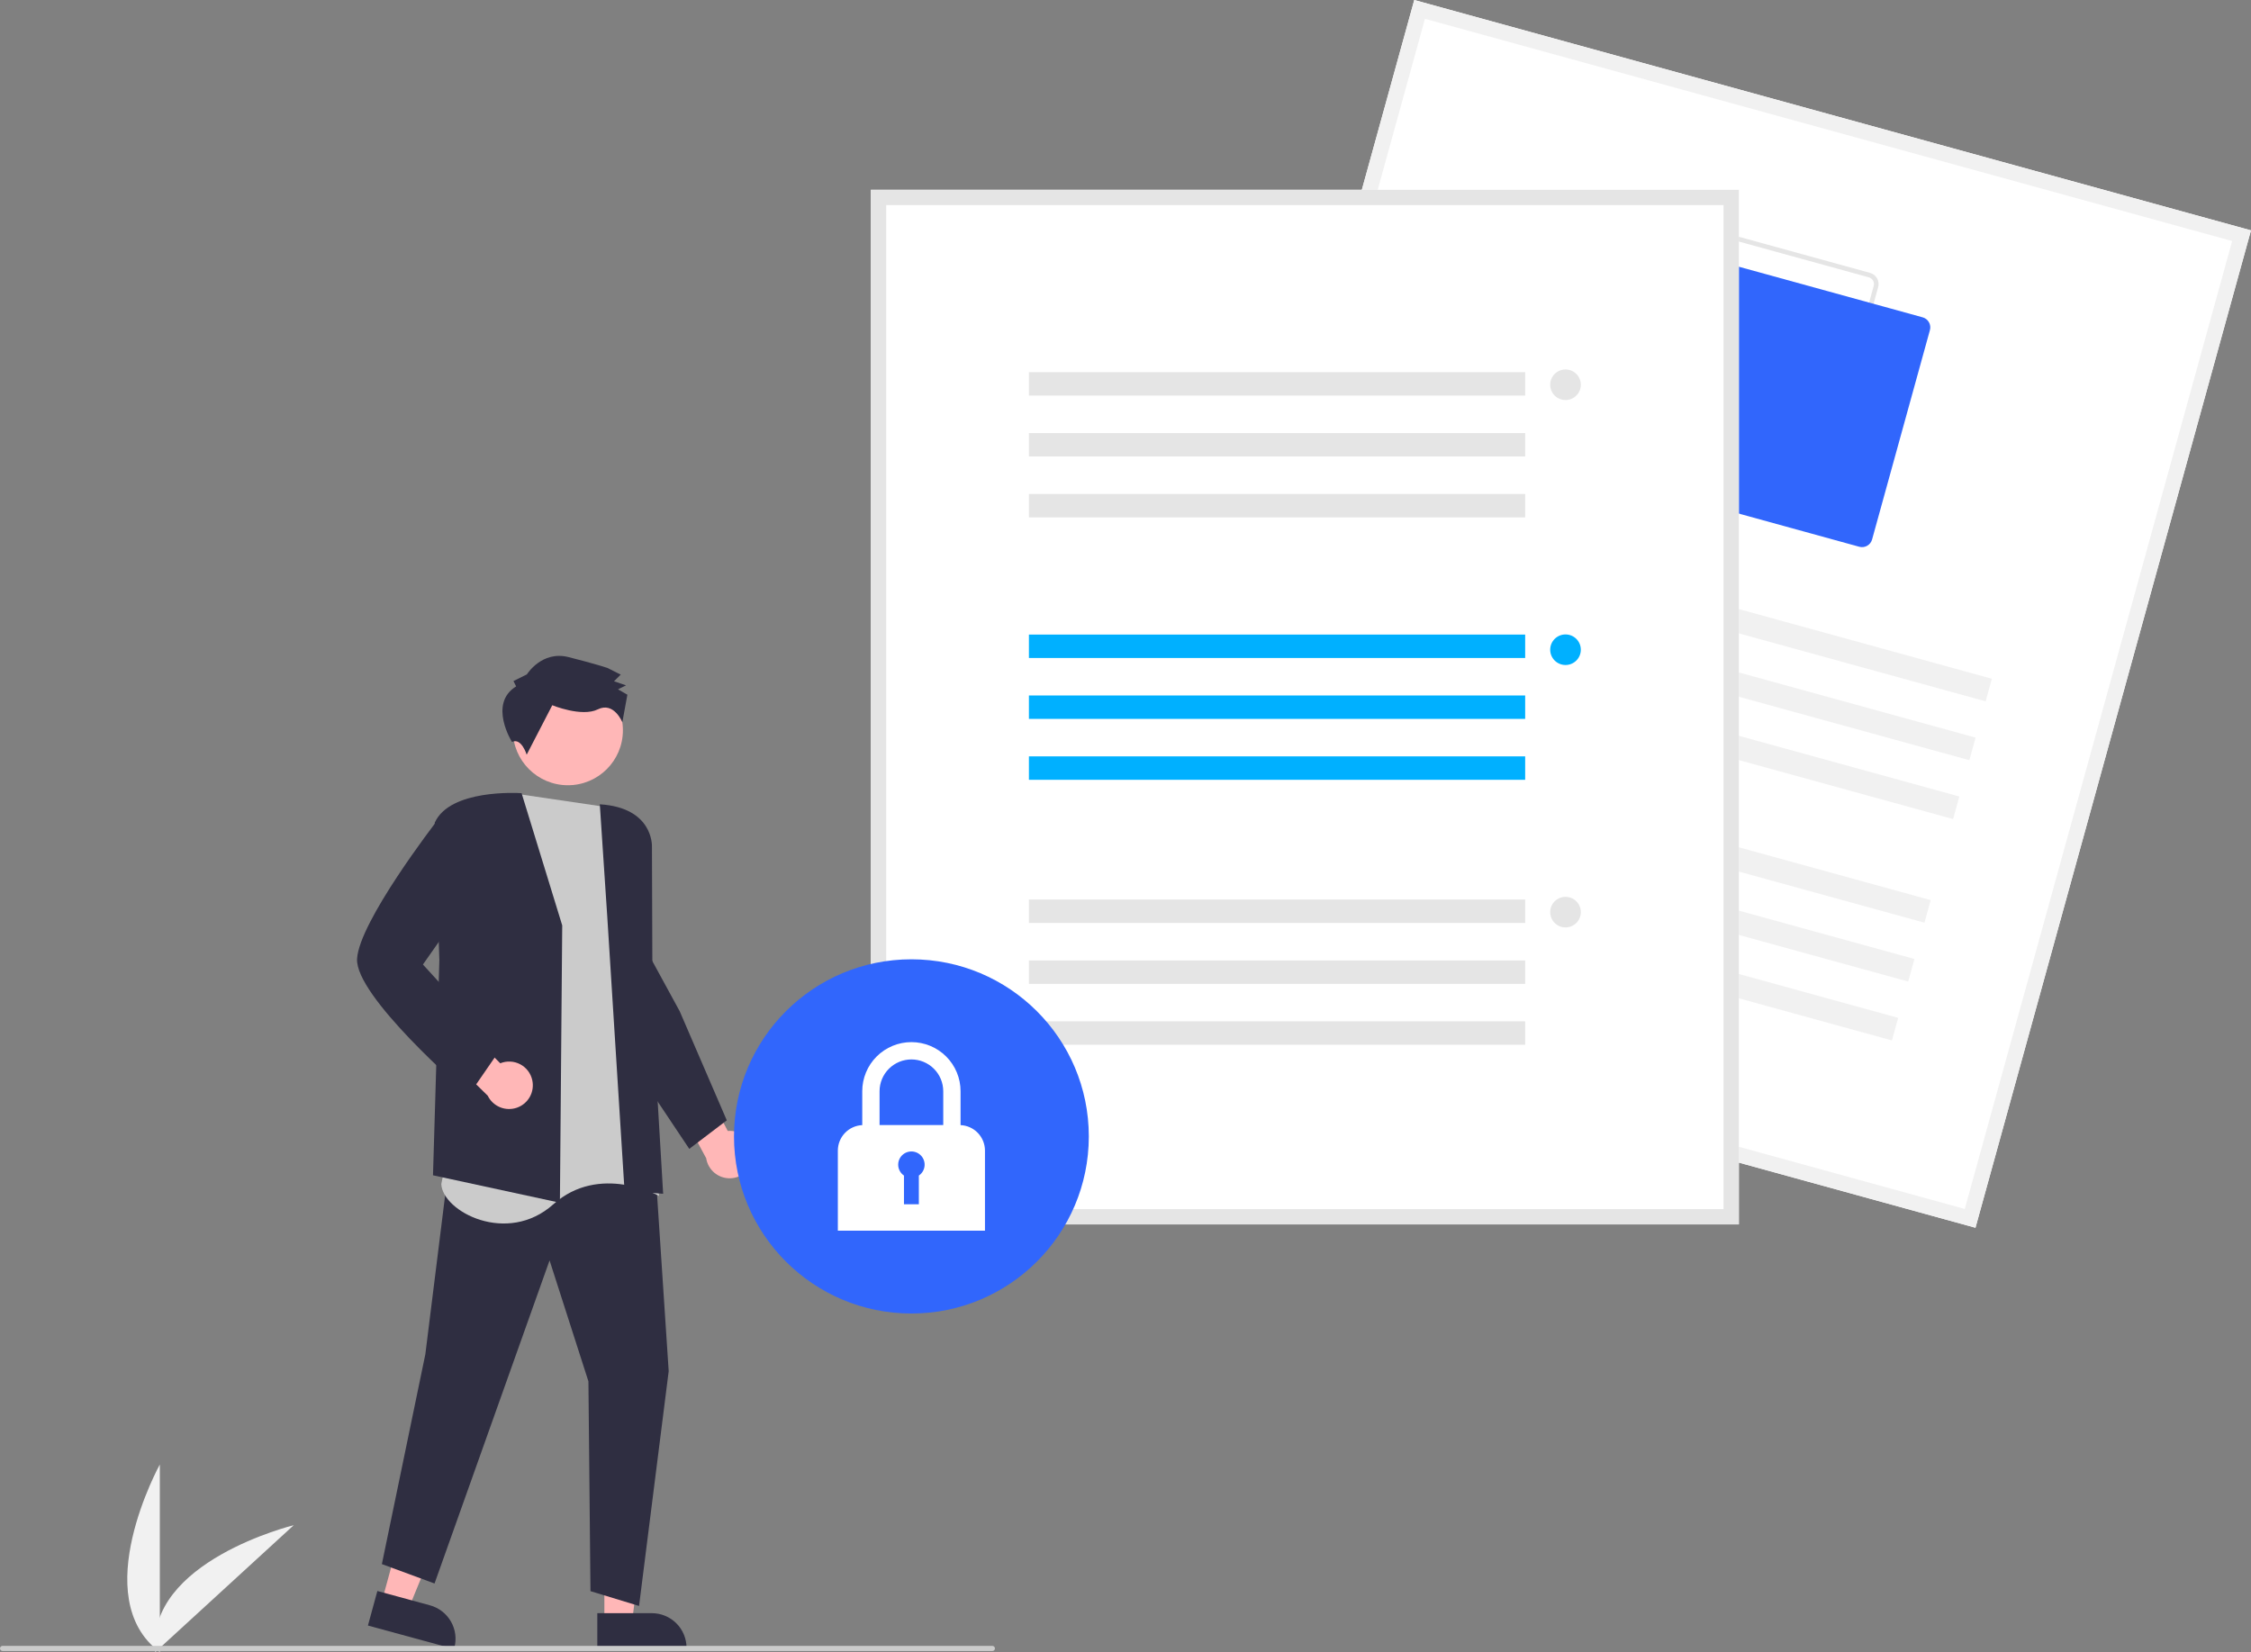
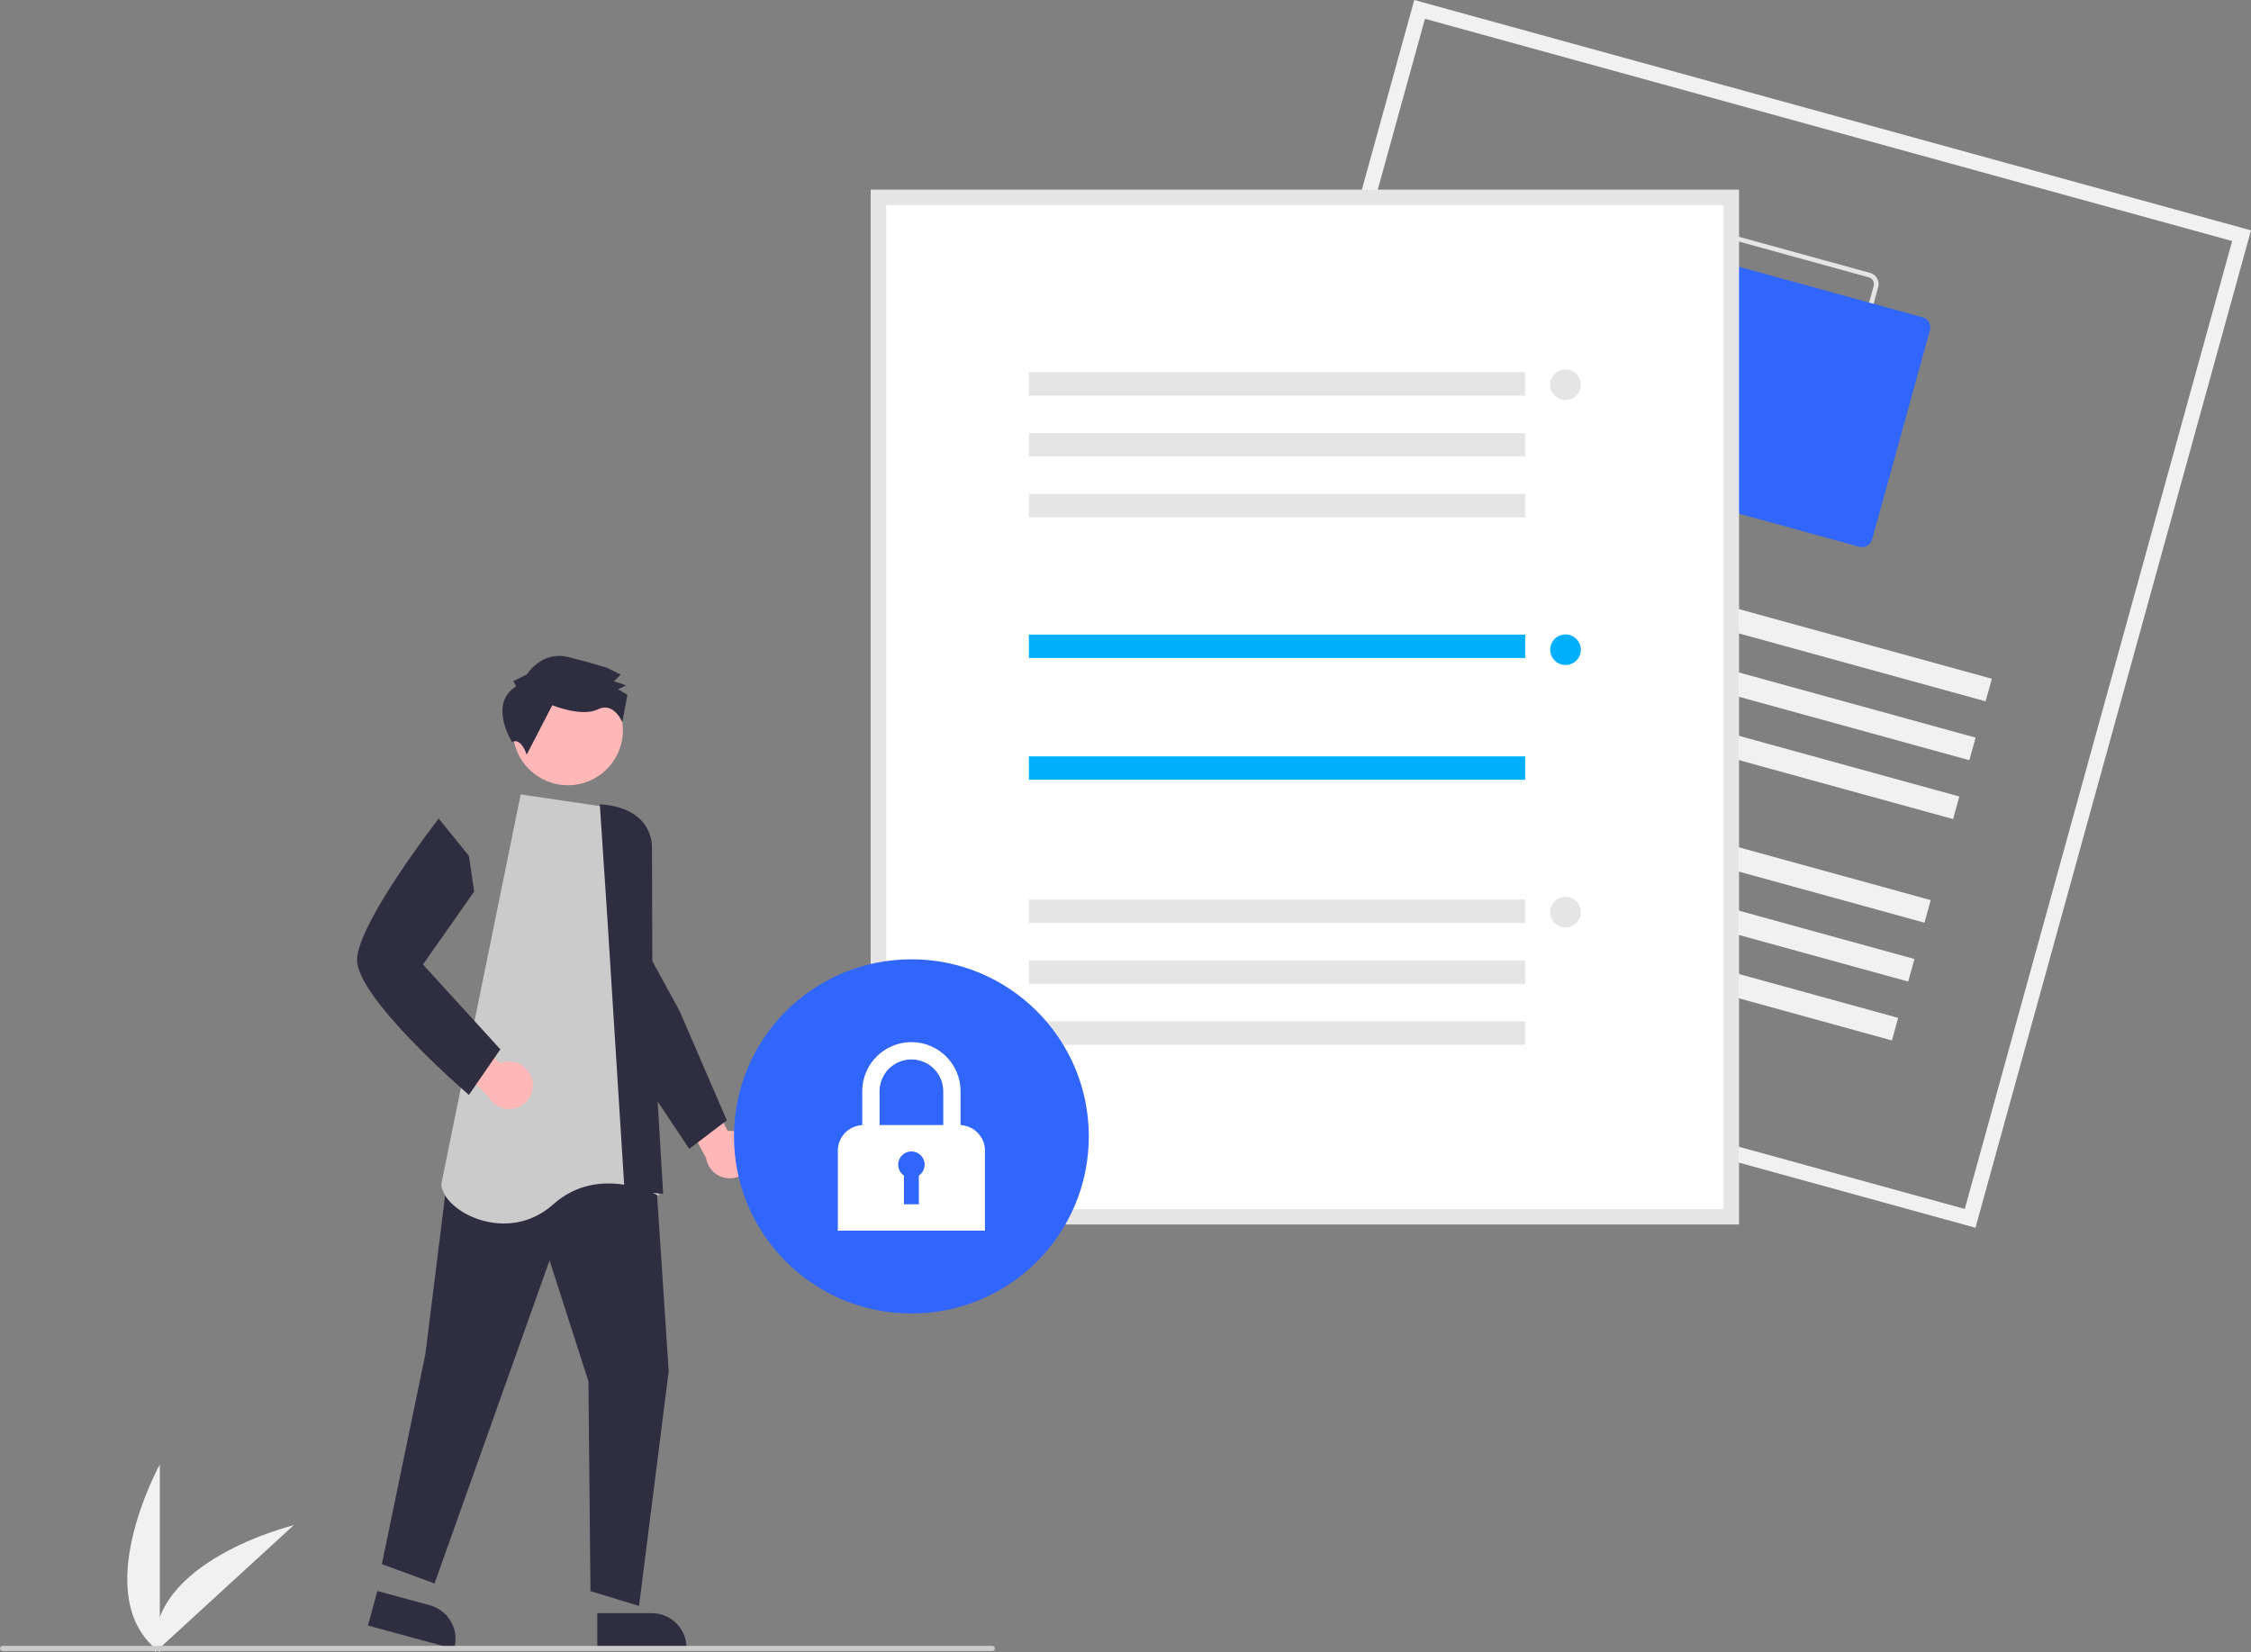
<svg xmlns="http://www.w3.org/2000/svg" width="470" height="345" viewBox="0 0 470 345" fill="none">
  <rect x="0" y="0" width="470" height="345" fill="#808080" stroke="none" />
  <g clip-path="url(#clip0_349_359)">
    <path d="M33.37 345V305.824C33.37 305.824 18.079 333.598 33.37 345Z" fill="#F1F1F1" />
    <path d="M32.426 344.993L61.33 318.5C61.33 318.5 30.497 326.036 32.426 344.993Z" fill="#F1F1F1" />
    <path d="M157.293 241.517C157.357 240.8 157.263 240.077 157.017 239.4C156.772 238.723 156.381 238.108 155.871 237.598C155.362 237.089 154.746 236.697 154.069 236.45C153.391 236.203 152.668 236.108 151.949 236.171L146.739 226.189L139.891 227.871L147.448 241.864C147.634 243.062 148.253 244.151 149.189 244.923C150.124 245.696 151.311 246.099 152.525 246.056C153.738 246.014 154.894 245.528 155.773 244.691C156.651 243.854 157.192 242.725 157.293 241.517Z" fill="#FFB7B7" />
-     <path d="M126.19 338.756L131.968 338.756L134.717 316.504L126.189 316.504L126.19 338.756Z" fill="#FFB7B7" />
    <path d="M124.717 344.348L143.347 344.348V344.112C143.347 342.192 142.583 340.351 141.223 338.993C139.863 337.635 138.019 336.872 136.096 336.872L124.716 336.873L124.717 344.348Z" fill="#2F2E41" />
-     <path d="M79.719 334.447L85.293 335.964L93.81 315.218L85.582 312.978L79.719 334.447Z" fill="#FFB7B7" />
    <path d="M76.824 339.454L94.798 344.348L94.86 344.121C95.366 342.269 95.114 340.291 94.16 338.624C93.206 336.957 91.627 335.736 89.772 335.231L78.793 332.242L76.824 339.454Z" fill="#2F2E41" />
    <path d="M136.739 242.634L139.621 286.334L133.43 335.363L123.288 332.272L122.861 288.465L114.748 263.205L90.729 330.674L79.734 326.623L88.808 282.817L93.932 241.675L136.739 242.634Z" fill="#2F2E41" />
    <path d="M108.718 165.896L125.795 168.411L131.948 174.486L133.858 196.314L132.672 215.649L137.618 249.744C137.618 249.744 125.18 242.851 115.542 251.48C105.903 260.109 92.416 253.005 92.139 247.265L108.718 165.896Z" fill="#CBCBCB" />
-     <path d="M117.39 193.273L117.39 193.248L108.906 165.637L108.797 165.63C108.193 165.591 93.969 164.754 90.788 171.766L90.772 171.8L91.739 200.493L90.408 245.431L116.714 251.12L116.906 251.161L117.39 193.273Z" fill="#2F2E41" />
    <path d="M126.791 191.364L125.235 167.958C136.304 168.645 136.137 176.48 136.124 176.822L136.245 211.833L138.462 249.289L130.402 248.686L126.791 191.364Z" fill="#2F2E41" />
    <path d="M151.75 233.954L141.923 211.183L135.064 198.607L131.483 221.293L143.916 239.913L151.75 233.954Z" fill="#2F2E41" />
    <path d="M111.138 225.576C110.988 224.871 110.684 224.209 110.25 223.634C109.815 223.059 109.259 222.587 108.622 222.25C107.985 221.913 107.281 221.72 106.561 221.684C105.84 221.648 105.121 221.77 104.453 222.041L96.525 214.039L90.48 217.663L101.834 228.807C102.365 229.897 103.279 230.755 104.401 231.218C105.523 231.68 106.777 231.716 107.924 231.317C109.071 230.919 110.031 230.115 110.624 229.056C111.216 227.998 111.399 226.76 111.138 225.576Z" fill="#FFB7B7" />
    <path d="M104.471 219.12L88.307 201.415L99.007 186.171L97.906 178.718L91.599 170.94L91.476 171.099C90.804 171.968 75.008 192.458 74.555 200.214C74.1 208 96.804 227.694 97.771 228.528L97.906 228.644L104.471 219.12Z" fill="#2F2E41" />
    <path d="M118.572 163.979C112.227 163.979 107.083 158.843 107.083 152.508C107.083 146.173 112.227 141.037 118.572 141.037C124.917 141.037 130.061 146.173 130.061 152.508C130.061 158.843 124.917 163.979 118.572 163.979Z" fill="#FFB7B7" />
    <path d="M107.767 143.338L107.21 142.218L110.012 140.828C110.012 140.828 113.104 135.805 118.698 137.217C124.293 138.628 126.81 139.473 126.81 139.473L129.605 140.877L128.202 142.271L130.719 143.116L129.038 143.95L130.994 145.073L129.941 150.829C129.941 150.829 128.191 146.463 124.828 148.131C121.465 149.8 115.314 147.269 115.314 147.269L109.97 157.596C109.97 157.596 108.867 153.976 106.902 154.941C106.902 154.941 101.88 146.956 107.767 143.338Z" fill="#2F2E41" />
-     <path d="M237.762 208.28L412.47 256.387L470 48.107L295.293 0L237.762 208.28Z" fill="white" />
    <path d="M237.762 208.28L412.47 256.387L470 48.107L295.293 0L237.762 208.28ZM410.238 252.461L241.694 206.052L297.525 3.926L466.068 50.336L410.238 252.461Z" fill="#F1F1F1" />
    <path d="M333.313 93.306L377.106 105.365C377.724 105.534 378.384 105.452 378.941 105.136C379.498 104.821 379.907 104.297 380.078 103.681L392.156 59.955C392.326 59.338 392.243 58.679 391.927 58.123C391.611 57.567 391.086 57.158 390.469 56.988L346.675 44.929C346.058 44.76 345.398 44.842 344.841 45.157C344.283 45.473 343.874 45.997 343.703 46.613L331.626 90.339C331.456 90.956 331.538 91.615 331.855 92.171C332.171 92.727 332.695 93.135 333.313 93.306ZM390.212 57.918C390.583 58.021 390.897 58.266 391.087 58.599C391.277 58.933 391.326 59.328 391.224 59.699L379.147 103.424C379.044 103.794 378.799 104.108 378.464 104.298C378.13 104.487 377.734 104.536 377.363 104.435L333.57 92.376C333.199 92.273 332.885 92.028 332.695 91.695C332.505 91.361 332.456 90.966 332.558 90.595L344.635 46.87C344.738 46.5 344.983 46.186 345.318 45.996C345.652 45.807 346.048 45.758 346.418 45.859L390.212 57.918Z" fill="#E5E5E5" />
    <path d="M344.414 102.119L388.208 114.178C388.764 114.331 389.358 114.257 389.859 113.972C390.361 113.688 390.729 113.217 390.883 112.662L402.96 68.937C403.113 68.382 403.039 67.788 402.754 67.288C402.47 66.787 401.998 66.42 401.442 66.266L357.648 54.207C357.092 54.055 356.498 54.129 355.997 54.413C355.496 54.697 355.128 55.168 354.974 55.723L342.896 99.449C342.743 100.004 342.817 100.597 343.102 101.097C343.387 101.598 343.859 101.966 344.414 102.119Z" fill="#3166FC" />
    <path d="M293.681 108.088L415.893 141.74L414.59 146.455L292.379 112.804L293.681 108.088Z" fill="#F1F1F1" />
    <path d="M290.285 120.383L412.497 154.034L411.194 158.75L288.983 125.098L290.285 120.383Z" fill="#F1F1F1" />
    <path d="M286.89 132.677L409.101 166.329L407.798 171.044L285.587 137.392L286.89 132.677Z" fill="#F1F1F1" />
    <path d="M280.913 154.315L403.124 187.967L401.822 192.682L279.61 159.03L280.913 154.315Z" fill="#F1F1F1" />
    <path d="M277.517 166.609L399.728 200.261L398.426 204.976L276.215 171.325L277.517 166.609Z" fill="#F1F1F1" />
    <path d="M274.121 178.904L396.332 212.555L395.03 217.271L272.819 183.619L274.121 178.904Z" fill="#F1F1F1" />
    <path d="M181.837 255.691H363.067V39.636H181.837V255.691Z" fill="white" />
    <path d="M181.837 255.691H363.067V39.636H181.837V255.691ZM359.87 252.499H185.034V42.828H359.87V252.499Z" fill="#E5E5E5" />
    <path d="M214.833 132.515H318.45V137.407H214.833V132.515Z" fill="#00B0FF" />
-     <path d="M214.833 145.233H318.45V150.124H214.833V145.233Z" fill="#00B0FF" />
    <path d="M214.833 157.95H318.45V162.842H214.833V157.95Z" fill="#00B0FF" />
    <path d="M326.874 138.87C325.108 138.87 323.676 137.44 323.676 135.677C323.676 133.914 325.108 132.485 326.874 132.485C328.639 132.485 330.071 133.914 330.071 135.677C330.071 137.44 328.639 138.87 326.874 138.87Z" fill="#00B0FF" />
    <path d="M214.833 77.716H318.45V82.607H214.833V77.716Z" fill="#E5E5E5" />
    <path d="M214.833 90.433H318.45V95.325H214.833V90.433Z" fill="#E5E5E5" />
    <path d="M214.833 103.151H318.45V108.042H214.833V103.151Z" fill="#E5E5E5" />
    <path d="M326.874 83.538C325.108 83.538 323.676 82.109 323.676 80.346C323.676 78.583 325.108 77.154 326.874 77.154C328.639 77.154 330.071 78.583 330.071 80.346C330.071 82.109 328.639 83.538 326.874 83.538Z" fill="#E5E5E5" />
    <path d="M214.833 187.847H318.45V192.738H214.833V187.847Z" fill="#E5E5E5" />
    <path d="M214.833 200.564H318.45V205.456H214.833V200.564Z" fill="#E5E5E5" />
    <path d="M214.833 213.282H318.45V218.173H214.833V213.282Z" fill="#E5E5E5" />
    <path d="M326.874 193.669C325.108 193.669 323.676 192.24 323.676 190.477C323.676 188.714 325.108 187.285 326.874 187.285C328.639 187.285 330.071 188.714 330.071 190.477C330.071 192.24 328.639 193.669 326.874 193.669Z" fill="#E5E5E5" />
    <path d="M190.298 274.296C169.841 274.296 153.256 257.737 153.256 237.311C153.256 216.885 169.841 200.327 190.298 200.327C210.756 200.327 227.34 216.885 227.34 237.311C227.34 257.737 210.756 274.296 190.298 274.296Z" fill="#3166FC" />
    <path d="M180.035 234.952V227.876C180.034 226.529 180.299 225.196 180.815 223.952C181.33 222.708 182.086 221.577 183.039 220.625C183.992 219.673 185.124 218.917 186.369 218.402C187.615 217.886 188.95 217.621 190.298 217.621C191.647 217.621 192.982 217.886 194.227 218.402C195.473 218.917 196.605 219.673 197.558 220.625C198.511 221.577 199.267 222.708 199.782 223.952C200.297 225.196 200.562 226.529 200.561 227.876V234.952C201.933 235.014 203.228 235.601 204.177 236.592C205.126 237.583 205.657 238.901 205.657 240.272V256.995H174.939V240.272C174.94 238.901 175.47 237.583 176.419 236.592C177.368 235.601 178.664 235.014 180.035 234.952ZM190.298 221.236C188.535 221.239 186.845 221.939 185.599 223.183C184.352 224.428 183.651 226.115 183.649 227.876V234.94H196.947V227.876C196.945 226.115 196.244 224.428 194.998 223.183C193.751 221.939 192.061 221.239 190.298 221.236Z" fill="white" />
    <path d="M187.537 243.21C187.537 242.735 187.66 242.268 187.894 241.854C188.128 241.44 188.465 241.093 188.873 240.848C189.281 240.603 189.745 240.467 190.221 240.454C190.697 240.44 191.168 240.55 191.589 240.772C192.01 240.995 192.366 241.322 192.623 241.722C192.88 242.122 193.029 242.582 193.055 243.057C193.082 243.531 192.985 244.004 192.774 244.431C192.563 244.857 192.245 245.221 191.852 245.489V251.481H188.745V245.489C188.373 245.236 188.068 244.897 187.858 244.499C187.647 244.102 187.537 243.66 187.537 243.21Z" fill="#3166FC" />
    <path d="M0.542 344.78H207.196C207.34 344.78 207.478 344.723 207.579 344.621C207.681 344.52 207.738 344.382 207.738 344.238C207.738 344.095 207.681 343.957 207.579 343.855C207.478 343.754 207.34 343.697 207.196 343.697H0.542C0.399 343.697 0.261 343.754 0.159 343.855C0.057 343.957 -1.93207e-06 344.095 -1.93207e-06 344.238C-1.93207e-06 344.382 0.057 344.52 0.159 344.621C0.261 344.723 0.399 344.78 0.542 344.78Z" fill="#CBCBCB" />
  </g>
  <defs>
    <clipPath id="clip0_349_359">
      <rect width="470" height="345" fill="white" transform="matrix(-1 0 0 1 470 0)" />
    </clipPath>
  </defs>
</svg>